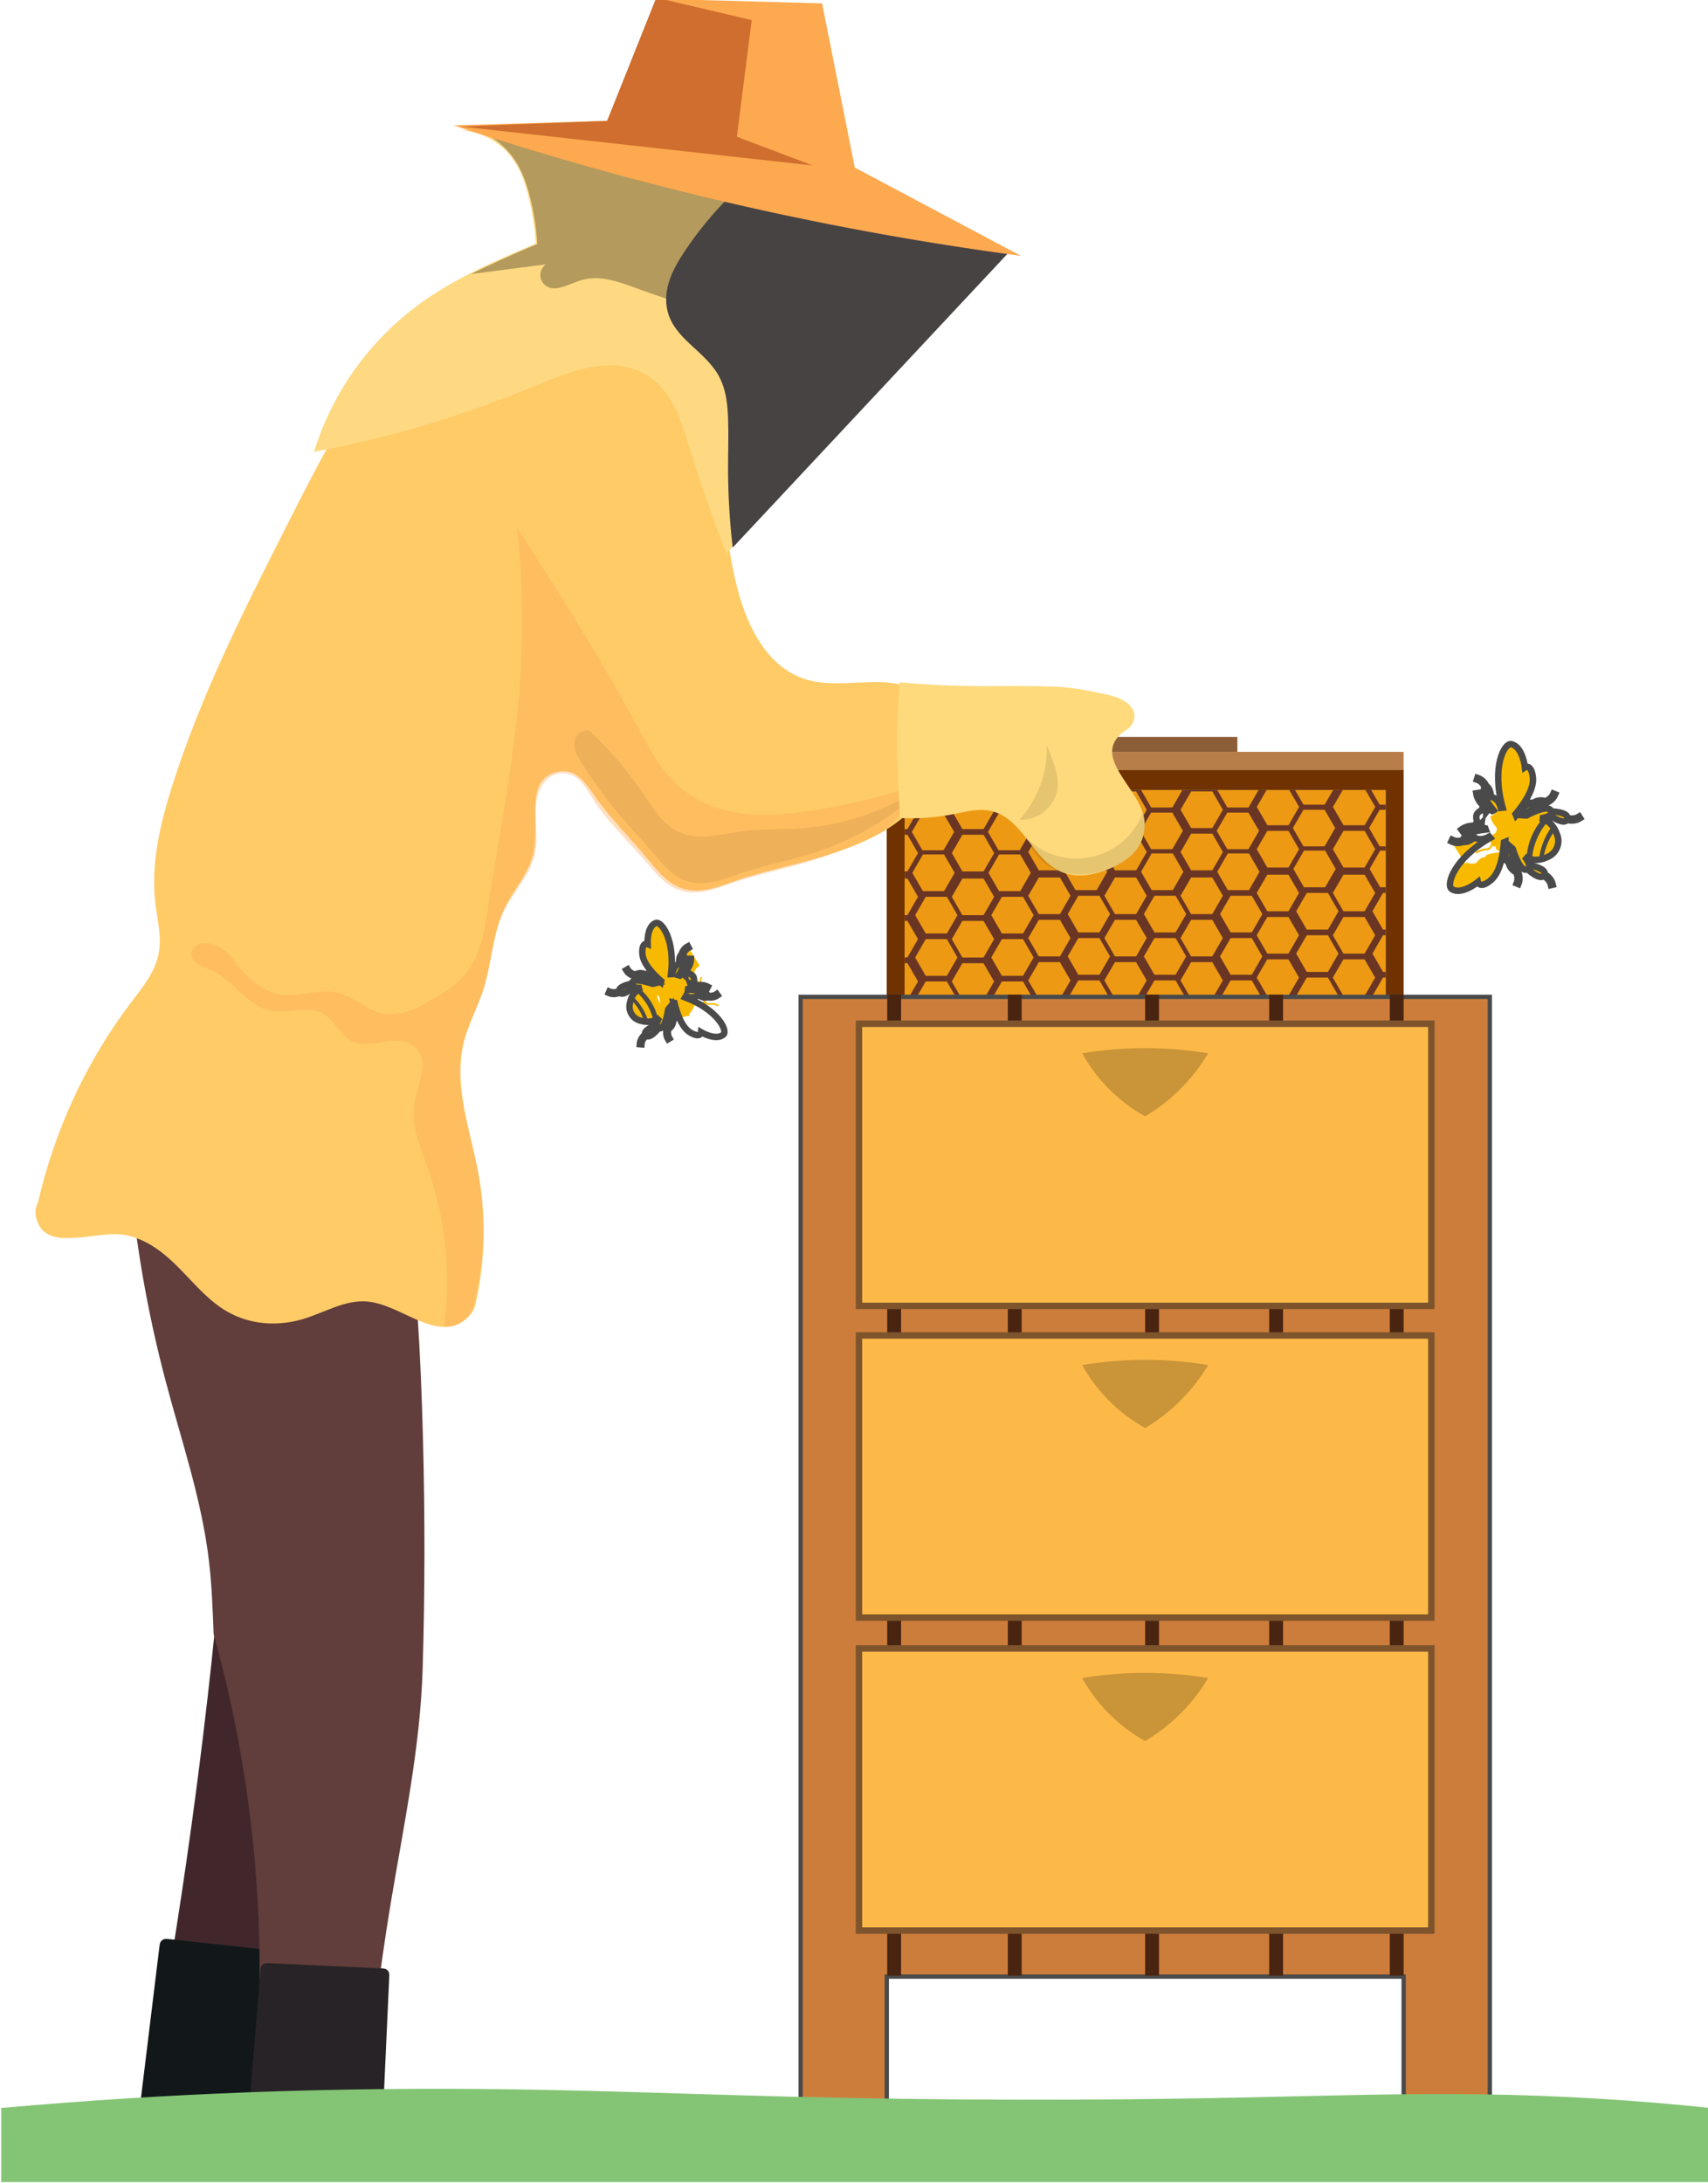
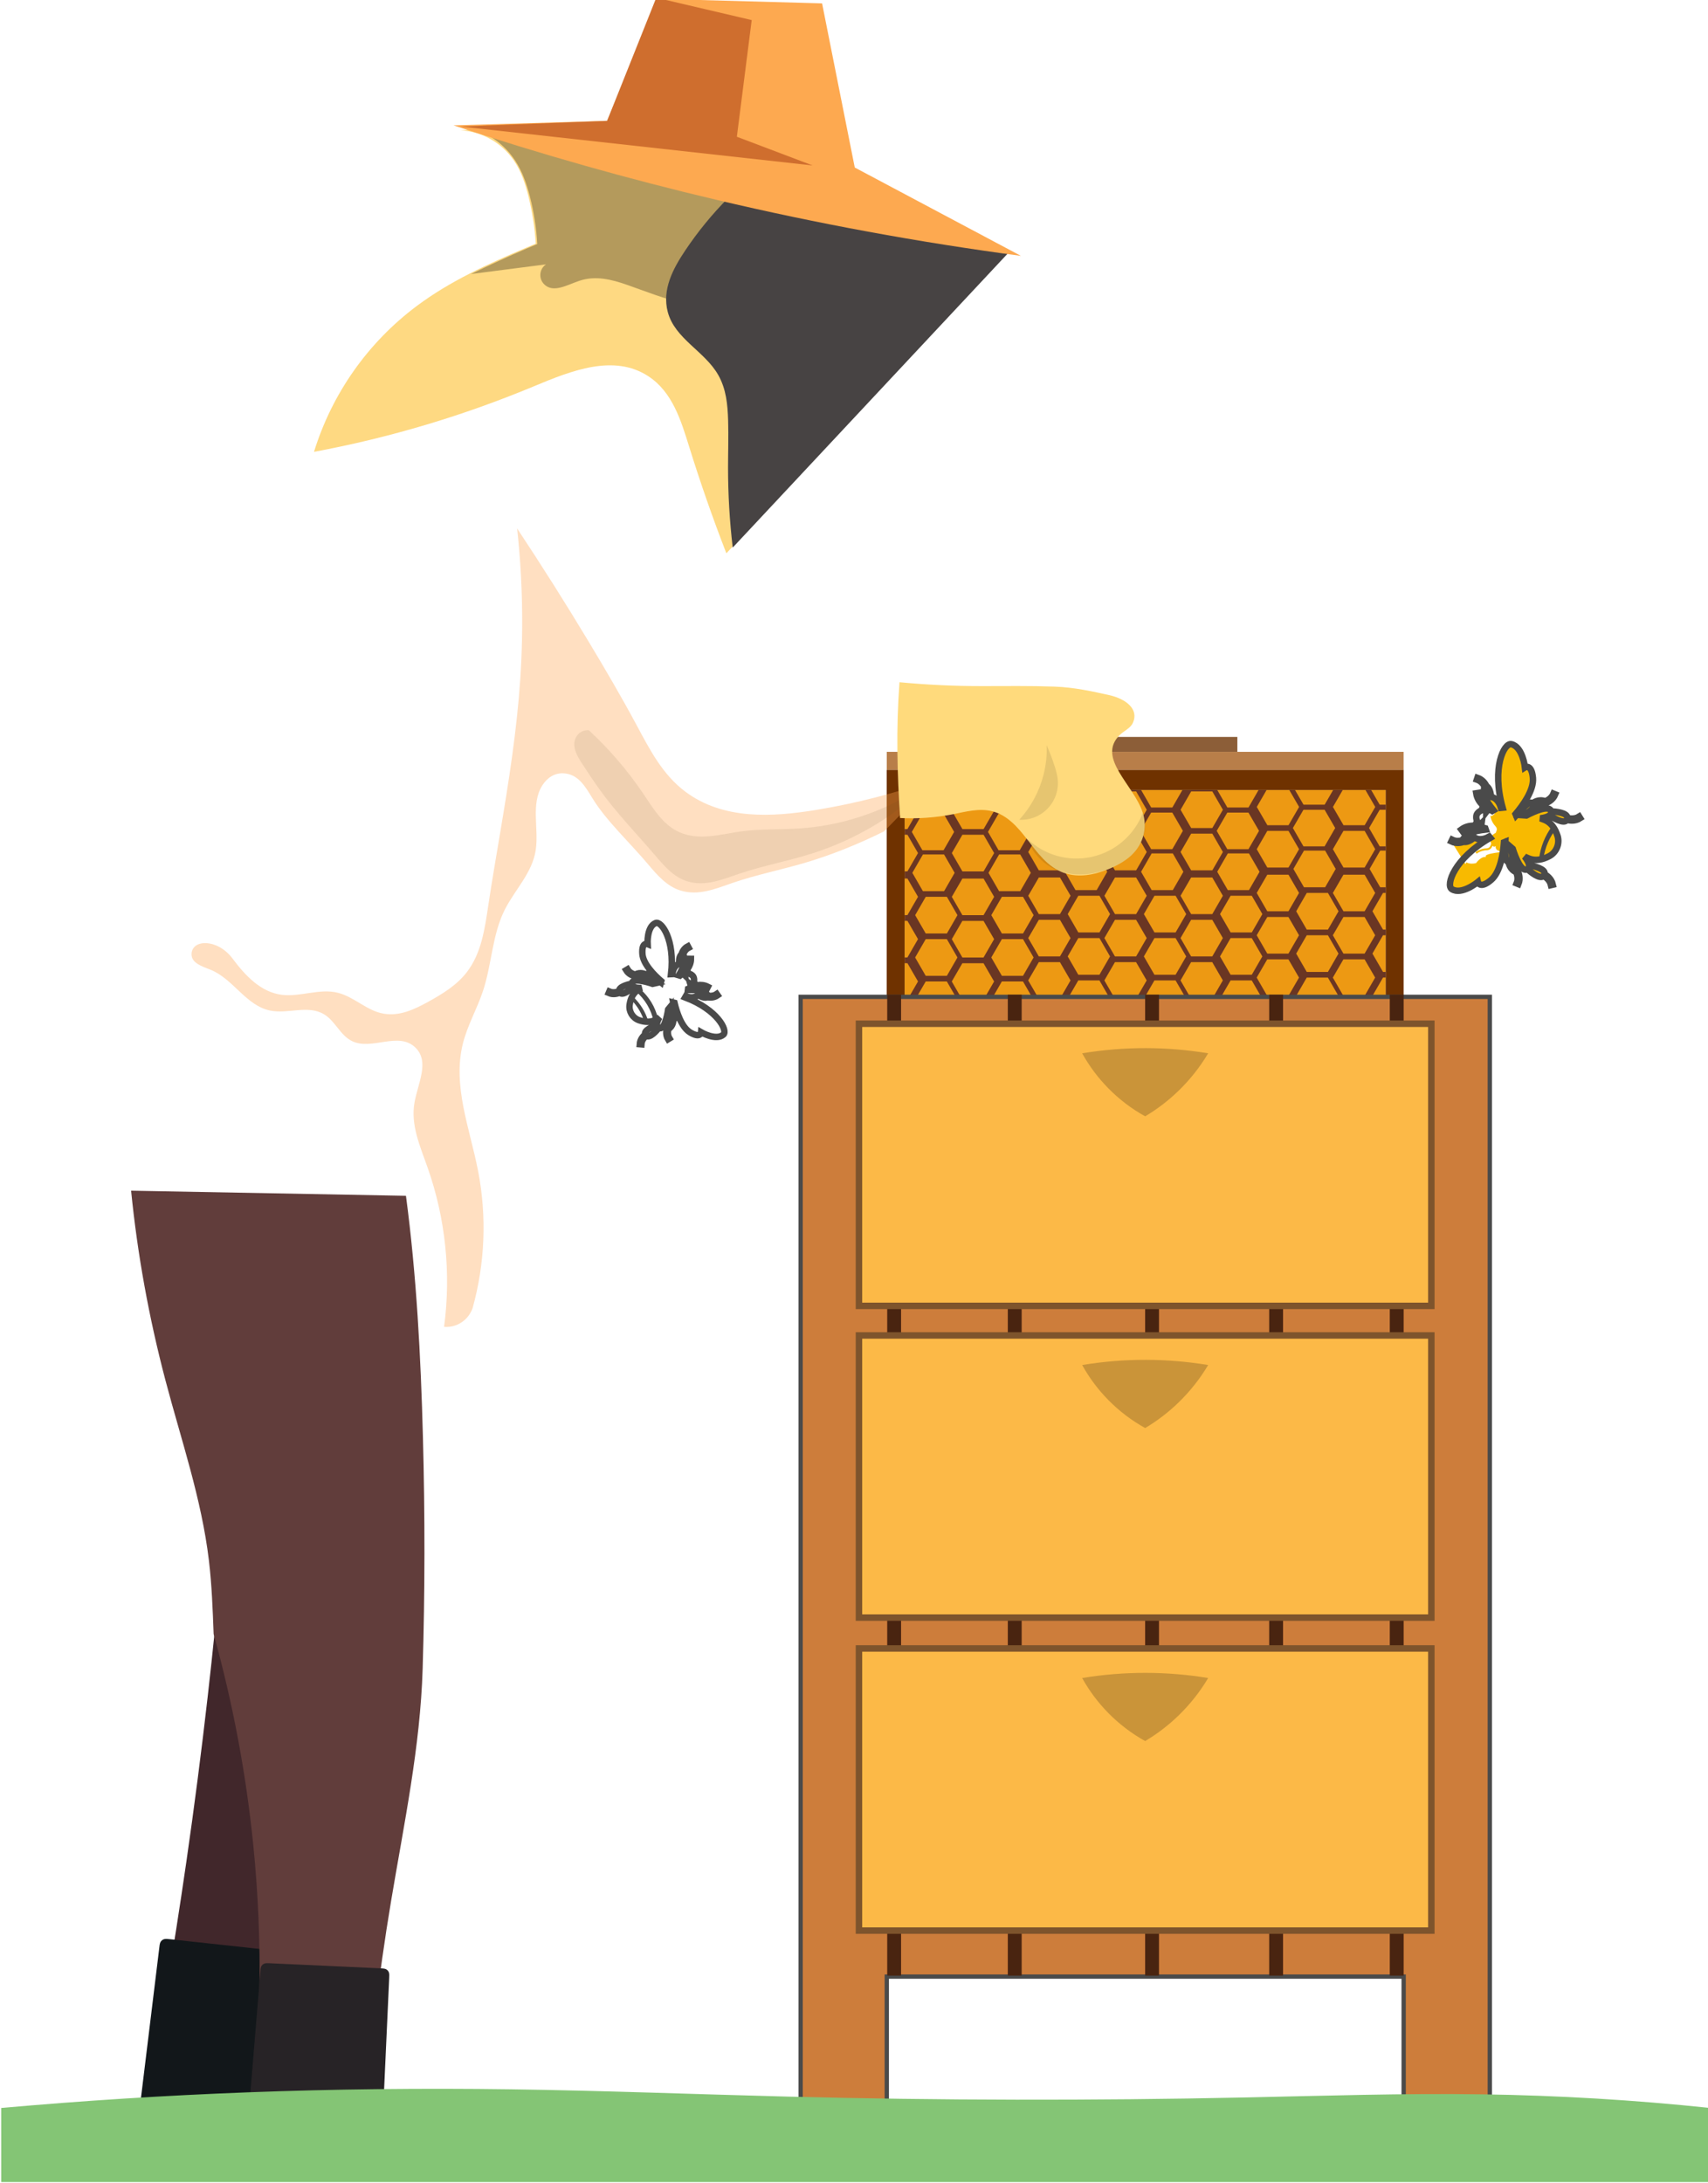
<svg xmlns="http://www.w3.org/2000/svg" width="69.988mm" height="89.415mm" version="1.1" viewBox="0 0 69.988 89.415">
  <defs>
    <clipPath id="clipPath900">
      <path d="m187.58 183.47h200.39v12.82h-200.39z" />
    </clipPath>
    <clipPath id="clipPath884">
      <path d="m262.42 323.57 2.846-4.682-2.251-1.368-2.846 4.682z" />
    </clipPath>
    <clipPath id="clipPath890">
      <path d="m0 0h841.89v595.28h-841.89z" />
    </clipPath>
    <clipPath id="clipPath868">
      <path d="m263.33 324.47 3.138-5.162-2.479-1.507-3.138 5.162z" />
    </clipPath>
    <clipPath id="clipPath874">
      <path d="m0 0h841.89v595.28h-841.89z" />
    </clipPath>
    <clipPath id="clipPath848">
      <path d="m266.56 333.4 9.307-15.312-11.606-7.055-9.308 15.312z" />
    </clipPath>
    <clipPath id="clipPath854">
      <path d="m0 0h841.89v595.28h-841.89z" />
    </clipPath>
    <clipPath id="clipPath832">
      <path d="m365.5 337.51 2.346 5.716 2.555-1.049-2.346-5.716z" />
    </clipPath>
    <clipPath id="clipPath838">
      <path d="m0 0h841.89v595.28h-841.89z" />
    </clipPath>
    <clipPath id="clipPath816">
      <path d="m363.98 337.75 2.602 6.34 2.851-1.17-2.602-6.34z" />
    </clipPath>
    <clipPath id="clipPath822">
-       <path d="m0 0h841.89v595.28h-841.89z" />
-     </clipPath>
+       </clipPath>
    <clipPath id="clipPath796">
      <path d="m353.15 334.55 7.962 19.4 14.549-5.971-7.962-19.4z" />
    </clipPath>
    <clipPath id="clipPath802">
      <path d="m0 0h841.89v595.28h-841.89z" />
    </clipPath>
    <clipPath id="clipPath780">
      <path d="m312.13 314.92 9.239 9.239 9.185-9.184-9.239-9.239z" />
    </clipPath>
    <clipPath id="clipPath786">
      <path d="m0 0h841.89v595.28h-841.89z" />
    </clipPath>
    <clipPath id="clipPath766">
      <path d="m286.78 284.76h69.193v35.488h-69.193z" />
    </clipPath>
    <clipPath id="clipPath750">
      <path d="m312.13 242.44 9.239 9.239 9.185-9.185-9.239-9.239z" />
    </clipPath>
    <clipPath id="clipPath756">
      <path d="m0 0h841.89v595.28h-841.89z" />
    </clipPath>
    <clipPath id="clipPath736">
      <path d="m286.78 212.27h69.193v35.488h-69.193z" />
    </clipPath>
    <clipPath id="clipPath720">
      <path d="m312.13 278.76 9.239 9.239 9.185-9.185-9.239-9.239z" />
    </clipPath>
    <clipPath id="clipPath726">
      <path d="m0 0h841.89v595.28h-841.89z" />
    </clipPath>
    <clipPath id="clipPath706">
      <path d="m286.78 248.59h69.193v35.488h-69.193z" />
    </clipPath>
    <clipPath id="clipPath696">
      <path d="m290.43 207.42h3.609v115.82h-3.609z" />
    </clipPath>
    <clipPath id="clipPath686">
      <path d="m304.43 207.42h3.609v115.82h-3.609z" />
    </clipPath>
    <clipPath id="clipPath676">
      <path d="m320.37 207.42h3.609v115.82h-3.609z" />
    </clipPath>
    <clipPath id="clipPath666">
      <path d="m334.77 207.42h3.609v115.82h-3.609z" />
    </clipPath>
    <clipPath id="clipPath656">
      <path d="m348.77 207.42h3.609v115.82h-3.609z" />
    </clipPath>
    <clipPath id="clipPath642">
      <path d="m280.12 187.21h82.5v136.03h-82.5z" />
    </clipPath>
    <clipPath id="clipPath626">
      <path d="m303.18 349.93 7.472 2.55 3.057-8.959-7.472-2.55z" />
    </clipPath>
    <clipPath id="clipPath632">
      <path d="m0 0h841.89v595.28h-841.89z" />
    </clipPath>
    <clipPath id="clipPath616">
      <path d="m306.67 335.19h15.705v9.226h-15.705z" />
    </clipPath>
    <clipPath id="clipPath606">
      <path d="m291.61 335.08h30.718v24.423h-30.718z" />
    </clipPath>
    <clipPath id="clipPath596">
      <path d="m240.89 417.46h42.884v21.463h-42.884z" />
    </clipPath>
    <clipPath id="clipPath586">
      <path d="m240.09 406.97h67.86v31.822h-67.86z" />
    </clipPath>
    <clipPath id="clipPath576">
      <path d="m264.77 373.13h41.626v45.66h-41.626z" />
    </clipPath>
    <clipPath id="clipPath566">
      <path d="m241.85 401.1h46.984v23.054h-46.984z" />
    </clipPath>
    <clipPath id="clipPath556">
      <path d="m223.89 372.46h81.945v65.9h-81.945z" />
    </clipPath>
    <clipPath id="clipPath546">
      <path d="m254.1 334.17h43.6v19.759h-43.6z" />
    </clipPath>
    <clipPath id="clipPath536">
      <path d="m209.67 282.69h88.303v94.654h-88.303z" />
    </clipPath>
    <clipPath id="clipPath526">
-       <path d="m191.56 282.69h107.33v125.57h-107.33z" />
-     </clipPath>
+       </clipPath>
    <clipPath id="clipPath510">
      <path d="m217.06 210.97 17.655-.808-1.009-22.052-17.655.808z" />
    </clipPath>
    <clipPath id="clipPath516">
      <path d="m0 0h841.89v595.28h-841.89z" />
    </clipPath>
    <clipPath id="clipPath500">
      <path d="m202.66 188.78h36.05v111.72h-36.05z" />
    </clipPath>
    <clipPath id="clipPath484">
      <path d="m205.88 213.89 15.971-1.736-2.696-24.797-15.971 1.736z" />
    </clipPath>
    <clipPath id="clipPath490">
      <path d="m0 0h841.89v595.28h-841.89z" />
    </clipPath>
    <clipPath id="clipPath474">
      <path d="m203.66 188.78h17.057v60.988h-17.057z" />
    </clipPath>
    <clipPath id="clipPath464">
      <path d="m309.69 349.42h23.386v3.725h-23.386z" />
    </clipPath>
    <clipPath id="clipPath454">
      <path d="m292.46 314.52h57.836v32.471h-57.836z" />
    </clipPath>
    <clipPath id="clipPath444">
      <path d="m290.37 312.2h62.006v37.12h-62.006z" />
    </clipPath>
    <clipPath id="clipPath434">
      <path d="m292.45 314.52h57.838v32.466h-57.838z" />
    </clipPath>
    <clipPath id="clipPath424">
      <path d="m290.38 347.32h61.995v4.109h-61.995z" />
    </clipPath>
  </defs>
  <g transform="translate(589.11 216.4)">
    <g transform="matrix(.353 0 0 -.353 -655.63 -61.906)">
      <g clip-path="url(#clipPath424)">
        <path d="m291.38 350.42h59.994v-2.109h-59.994z" fill="#b87e49" />
      </g>
    </g>
    <g transform="matrix(.353 0 0 -.353 -655.63 -61.906)">
      <g clip-path="url(#clipPath434)">
        <path d="m293.45 345.99h55.838v-30.466h-55.838z" fill="#ed9913" />
      </g>
    </g>
    <g transform="matrix(.353 0 0 -.353 -655.63 -61.906)">
      <g clip-path="url(#clipPath444)">
        <path d="m291.37 348.32v-35.12h60.006v35.12zm2.083-2.329h55.841v-30.469h-55.841z" fill="#6f3200" />
      </g>
    </g>
    <g transform="matrix(.353 0 0 -.353 -655.63 -61.906)">
      <g clip-path="url(#clipPath454)">
        <path d="m293.46 345.99v-.286h.317l1.228-2.128-1.228-2.118h-.317v-.655h.317l1.228-2.128-1.228-2.128h-.317v-.829h.317l1.228-2.118-1.228-2.128h-.317v-.665h.317l1.228-2.118-1.228-2.128h-.317v-.665h.317l1.228-2.118-1.228-2.128h-.317v-.665h.317l1.228-2.118-1.228-2.128h-.317v-.665h.317l.317-.552h1.289l-.706 1.218 1.228 2.128h2.456l1.228-2.128-.706-1.218h.962l.317.552h2.456l.317-.552h1.289l-.706 1.218 1.228 2.128h2.456l1.228-2.128-.706-1.218h.921l.389.675h2.456l.389-.675h1.289l-.778 1.34 1.228 2.128h2.456l1.228-2.128-.778-1.34h.962l.389.675h2.456l.389-.675h1.289l-.778 1.34 1.228 2.128h2.456l1.228-2.128-.778-1.34h.962l.389.675h2.456l.389-.675h1.289l-.778 1.34 1.228 2.128h2.456l1.228-2.128-.778-1.34h.767l.583 1.003h2.456l.583-1.003h1.279l-.962 1.668 1.228 2.128h2.456l1.228-2.128-.962-1.668h.952l.583 1.003h2.456l.583-1.003h1.279l-.962 1.668 1.228 2.128h.317v.655h-.317l-1.228 2.128 1.228 2.128h.317v.655h-.317l-1.228 2.128 1.228 2.128h.317v.655h-.317l-1.228 2.128 1.228 2.128h.317v.655h-.645l-1.228 2.128 1.228 2.128h.645v.491h-.706l-1.228 2.128 1.228 2.118h.706v.593h-.706l-.982 1.698h-.665l1.136-1.964-1.228-2.118h-2.456l-1.228 2.118 1.136 1.964h-1.115l-.982-1.698h-2.456l-.982 1.698h-.665l1.136-1.964-1.228-2.118h-2.456l-1.228 2.118 1.136 1.964h-.931l-1.167-2.026h-2.456l-1.166 2.026h-4.052l-1.166-2.026h-2.456l-1.166 2.026h-4.052l-1.166-2.026h-2.456l-1.167 2.026h-4.031l.01-.02-1.228-2.128h-2.456l-1.228 2.128.01.02h-3.95l.01-.02-1.228-2.128h-2.456l-1.228 2.128.01.02zm15.573-.164h2.456l1.228-2.128-1.228-2.118h-2.456l-1.228 2.118zm8.84 0h2.456l1.228-2.128-1.228-2.118h-2.456l-1.228 2.118zm8.84 0h2.456l1.228-2.128-1.228-2.118h-2.456l-1.228 2.118zm-26.552-.123h2.456l1.228-2.128-1.228-2.118h-2.456l-1.228 2.118zm39.588-2.005h2.456l1.228-2.118-1.228-2.128h-2.456l-1.228 2.128zm-26.521-.328h2.456l1.228-2.118-1.228-2.128h-2.456l-1.228 2.128zm8.84 0h2.456l1.228-2.118-1.228-2.128h-2.456l-1.228 2.128zm8.84 0h2.456l1.228-2.118-1.228-2.128h-2.456l-1.228 2.128zm-35.392-.123h2.456l1.228-2.118-1.228-2.128h-2.456l-1.228 2.128zm8.841 0h2.456l1.228-2.118-1.228-2.128h-2.456l-1.228 2.128zm31.197-1.995h2.456l1.228-2.128-1.228-2.128h-2.456l-1.228 2.128zm8.84 0h2.456l1.228-2.128-1.228-2.128h-2.456l-1.228 2.128zm-35.362-.327h2.456l1.228-2.128-1.228-2.128h-2.456l-1.228 2.128zm8.84 0h2.456l1.228-2.128-1.228-2.128h-2.456l-1.228 2.128zm8.84 0h2.456l1.228-2.128-1.228-2.128h-2.456l-1.228 2.128zm-26.552-.123h2.456l1.228-2.128-1.228-2.128h-2.456l-1.228 2.128zm39.649-1.842h2.456l1.228-2.128-1.228-2.128h-2.456l-1.228 2.128zm-26.521-.328h2.456l1.228-2.128-1.228-2.128h-2.456l-1.228 2.128zm8.84 0h2.456l1.228-2.128-1.228-2.128h-2.456l-1.228 2.128zm8.84 0h2.456l1.228-2.128-1.228-2.128h-2.456l-1.228 2.128zm-35.392-.123h2.456l1.228-2.128-1.228-2.128h-2.456l-1.228 2.128zm8.841 0h2.456l1.228-2.128-1.228-2.128h-2.456l-1.228 2.128zm31.136-2.343h2.456l1.228-2.118-1.228-2.128h-2.456l-1.228 2.128zm8.84 0h2.456l1.228-2.118-1.228-2.128h-2.456l-1.228 2.128zm-35.362-.327h2.456l1.228-2.118-1.228-2.128h-2.456l-1.228 2.128zm8.84 0h2.456l1.228-2.118-1.228-2.128h-2.456l-1.228 2.128zm8.84 0h2.456l1.228-2.118-1.228-2.128h-2.456l-1.228 2.128zm-26.552-.123h2.456l1.228-2.118-1.228-2.128h-2.456l-1.228 2.128zm39.976-1.668h2.456l1.228-2.128-1.228-2.128h-2.456l-1.228 2.128zm-26.521-.327h2.456l1.228-2.128-1.228-2.128h-2.456l-1.228 2.128zm8.84 0h2.456l1.228-2.128-1.228-2.128h-2.456l-1.228 2.128zm8.841 0h2.456l1.228-2.128-1.228-2.128h-2.456l-1.228 2.128zm-35.392-.123h2.456l1.228-2.128-1.228-2.128h-2.456l-1.228 2.128zm8.84 0h2.456l1.228-2.128-1.228-2.128h-2.456l-1.228 2.128zm30.808-2.343h2.456l1.228-2.118-1.228-2.128h-2.456l-1.228 2.128zm8.84 0h2.456l1.228-2.118-1.228-2.128h-2.456l-1.228 2.128zm-35.362-.327h2.456l1.228-2.118-1.228-2.128h-2.456l-1.228 2.128zm8.84 0h2.456l1.228-2.118-1.228-2.128h-2.456l-1.228 2.128zm8.84 0h2.456l1.228-2.118-1.228-2.128h-2.456l-1.228 2.128zm-26.552-.123h2.456l1.228-2.118-1.228-2.128h-2.456l-1.228 2.128zm39.976-1.668h2.456l1.228-2.128-1.228-2.128h-2.456l-1.228 2.128zm-26.521-.328h2.456l1.228-2.128-1.228-2.128h-2.456l-1.228 2.128zm8.84 0h2.456l1.228-2.128-1.228-2.128h-2.456l-1.228 2.128zm8.841 0h2.456l1.228-2.128-1.228-2.128h-2.456l-1.228 2.128zm-35.392-.123h2.456l1.228-2.128-1.228-2.128h-2.456l-1.228 2.128zm8.84 0h2.456l1.228-2.128-1.228-2.128h-2.456l-1.228 2.128zm30.808-2.343h2.456l1.228-2.118-1.228-2.128h-2.456l-1.228 2.128zm8.84 0h2.456l1.228-2.118-1.228-2.128h-2.456l-1.228 2.128zm-35.362-.327h2.456l1.228-2.118-1.228-2.128h-2.456l-1.228 2.128zm8.84 0h2.456l1.228-2.118-1.228-2.128h-2.456l-1.228 2.128zm8.84 0h2.456l1.228-2.118-1.228-2.128h-2.456l-1.228 2.128zm-26.552-.123h2.456l1.228-2.118-1.228-2.128h-2.456l-1.228 2.128zm39.976-1.668h2.456l1.228-2.128-1.228-2.128h-2.456l-1.228 2.128zm-26.521-.327h2.456l1.228-2.128-1.228-2.128h-2.456l-1.228 2.128zm8.84 0h2.456l1.228-2.128-1.228-2.128h-2.456l-1.228 2.128zm8.841 0h2.456l1.228-2.128-1.228-2.128h-2.456l-1.228 2.128zm-35.392-.123h2.456l1.228-2.128-1.228-2.128h-2.456l-1.228 2.128zm8.84 0h2.456l1.228-2.128-1.228-2.128h-2.456l-1.228 2.128zm30.808-2.343h2.456l1.228-2.118-1.228-2.128h-2.456l-1.228 2.128zm8.84 0h2.456l1.228-2.118-1.228-2.128h-2.456l-1.228 2.128zm-35.362-.327h2.456l1.228-2.118-1.228-2.128h-2.456l-1.228 2.128zm8.84 0h2.456l1.228-2.118-1.228-2.128h-2.456l-1.228 2.128zm8.84 0h2.456l1.228-2.118-1.228-2.128h-2.456l-1.228 2.128zm-26.552-.123h2.456l1.228-2.118-1.228-2.128h-2.456l-1.228 2.128z" fill="#6a3623" />
      </g>
    </g>
    <g transform="matrix(.353 0 0 -.353 -655.63 -61.906)">
      <g clip-path="url(#clipPath464)">
        <path d="m310.69 352.15h21.386v-1.726h-21.386z" fill="#8c5e38" />
      </g>
    </g>
    <g transform="matrix(.353 0 0 -.353 -655.63 -61.906)">
      <g clip-path="url(#clipPath474)">
        <path d="m218.33 190.11-13.668-.332c2.075 10.606 3.885 21.262 5.428 31.959.912 6.319 1.737 12.7 2.458 19.027.304 2.666.591 5.334.86 8.003 2.637-8.102 4.461-16.447 5.447-24.91 1.307-11.223 1.13-22.569-.526-33.746z" fill="#41272b" />
      </g>
    </g>
    <g transform="matrix(.353 0 0 -.353 -655.63 -61.906)">
      <g clip-path="url(#clipPath484)">
        <g clip-path="url(#clipPath490)">
          <path d="m208.2 212.64 11.4-1.239c.165-.018.289-.031.393-.05.104-.018.185-.047.275-.08.092-.045.173-.11.238-.191.064-.08.11-.173.135-.273.013-.095.023-.18.019-.286-.004-.106-.018-.232-.036-.399l-2.127-19.569c-.018-.165-.031-.289-.05-.393-.018-.104-.047-.185-.08-.275-.045-.092-.11-.173-.191-.238s-.173-.11-.273-.135c-.095-.013-.18-.023-.286-.019-.107.005-.232.018-.399.036l-12.931.457 2.64 21.629c.018.165.031.289.05.393.018.104.047.185.08.275.045.092.11.173.19.238.08.064.173.111.273.135.095.013.179.023.285.019.106-.004.23-.018.395-.036z" fill="#12171a" />
        </g>
      </g>
    </g>
    <g transform="matrix(.353 0 0 -.353 -655.63 -61.906)">
      <g clip-path="url(#clipPath500)">
        <path d="m203.66 299.5c.738-7.421 2.078-14.751 3.969-21.938 1.83-6.955 4.208-13.792 5.062-20.969.339-2.848.442-5.694.549-8.541 2.233-8.027 3.775-16.231 4.607-24.521 1.128-11.233.95-22.558-.531-33.75l13.688.312c.259 9.026 1.35 18.111 2.844 27.031 1.5 8.961 3.381 17.838 3.656 26.906.266 8.777.274 17.833.031 26.906-.249 9.345-.741 18.734-1.969 27.969z" fill="#613d3b" />
      </g>
    </g>
    <g transform="matrix(.353 0 0 -.353 -655.63 -61.906)">
      <g clip-path="url(#clipPath510)">
        <g clip-path="url(#clipPath516)">
          <path d="m219.82 209.85 12.742-.583c.159-.007.279-.013.38-.024.101-.011.18-.034.268-.06.091-.038.173-.096.239-.168.067-.073.116-.16.146-.254.018-.09.033-.171.035-.273.002-.102-.003-.224-.011-.385l-.79-17.257c-.007-.159-.013-.279-.024-.38-.011-.101-.034-.18-.06-.268-.038-.091-.096-.173-.168-.239-.073-.067-.16-.116-.254-.146-.09-.018-.171-.033-.273-.035-.102-.002-.224.003-.385.011l-14.569.091 1.564 18.914c.007.159.013.279.024.38.011.101.034.18.06.268.038.091.096.173.168.239.073.067.16.116.254.146.09.018.171.033.273.035.102.002.222-.003.381-.011z" fill="#272326" />
        </g>
      </g>
    </g>
    <g transform="matrix(.353 0 0 -.353 -655.63 -61.906)">
      <g clip-path="url(#clipPath526)">
        <path d="m192.62 296.46c.807-3.658 4.97-2.222 8.721-2.011 2.316.13 4.429-.906 6.295-2.454 2.49-2.065 4.433-4.998 7.287-6.586 2.703-1.504 5.833-1.658 8.713-.8 2.498.743 4.852 2.265 7.455 2.026 4.077-.375 8.131-4.937 11.553-1.929.426.374.743.846.941 1.381 1.183 5.072 1.307 10.333.366 15.455-.936 5.092-2.905 10.185-1.648 15.236.526 2.113 1.602 4.039 2.26 6.113.982 3.094 1.045 6.518 2.457 9.419 1.122 2.306 3.013 4.185 3.421 6.773.542 3.433-.954 7.936 2.415 8.939 2.212.658 3.373-.893 4.633-2.746 1.674-2.461 4.366-5.092 6.449-7.656 1.054-1.297 2.192-2.573 3.753-3.058 2.113-.657 4.1.185 6.124.891 2.677.934 5.59 1.573 8.341 2.313 6.305 1.697 13.149 4.343 15.29 11.137.819 2.599.586 5.523-1.226 7.463-3.703 3.965-9.745.881-14.515 2.557-4.222 1.483-6.468 5.892-7.644 10.381-2.046 7.81-1.59 16.252-4.808 23.647-1.899 4.365-4.966 8.065-8.831 10.656-2.905 2.577-6.667 3.874-10.482 3.62-5.782-.385-10.641-4.12-14.589-8.539-5.695-6.374-9.614-14.12-13.45-21.684-5.093-10.041-10.182-20.087-13.515-30.675-1.373-4.363-2.458-8.955-1.909-13.52.232-1.927.746-3.818.393-5.739-.403-2.193-1.852-3.936-3.177-5.682-5.194-6.84-8.896-14.78-10.848-23.266-.27-.507-.35-1.098-.225-1.662z" fill="#fecb67" />
      </g>
    </g>
    <g transform="matrix(.353 0 0 -.353 -655.63 -61.906)">
      <g clip-path="url(#clipPath536)">
        <path d="m239.99 283.7c.873-.071 1.683.19 2.368.779.43.369.744.847.941 1.381 1.449 5.198 1.666 10.663.634 15.96-.959 4.923-2.978 9.835-1.763 14.732.527 2.123 1.646 4.04 2.336 6.113 1.03 3.096 1.063 6.525 2.521 9.419 1.185 2.352 3.2 4.279 3.6 6.923.382 2.527-.597 5.381.773 7.526.56.876 1.399 1.449 2.455 1.395 1.679-.086 2.491-1.471 3.348-2.878 1.598-2.623 4.314-5.119 6.449-7.656 1.074-1.277 2.194-2.568 3.753-3.058 2.11-.662 4.097.194 6.124.891 2.682.923 5.608 1.507 8.34 2.313 3.125.921 6.295 2.213 9.207 3.657l5.9 6.045c-4.571-1.63-9.16-2.799-13.746-3.554-5.174-.852-10.833-1.165-15.211 2.094-2.675 1.991-4.154 4.902-5.722 7.819-1.705 3.172-3.592 6.394-5.481 9.537-2.684 4.463-5.468 8.867-8.347 13.206.632-5.798.755-11.64.367-17.46-.397-5.954-1.327-11.854-2.315-17.738-.478-2.845-.972-5.706-1.397-8.541-.41-2.734-.797-5.554-2.501-7.76-1.181-1.529-2.871-2.545-4.456-3.417-1.62-.891-3.312-1.706-5.191-1.389-1.94.327-3.393 1.932-5.292 2.419-2.141.549-4.351-.501-6.529-.231-2.437.302-4.247 2.232-5.715 4.201-1.75 2.346-4.733 2.267-4.765.519-.019-1.032 1.183-1.403 2.188-1.805 2.665-1.065 4.114-4.165 6.938-4.743 2.075-.425 4.359.678 6.229-.417 1.319-.772 1.884-2.439 3.26-3.12 2.299-1.138 5.425 1.172 7.391-.776 1.652-1.637.266-4.115-.13-6.392-.452-2.597.671-5.082 1.528-7.517 1.038-2.946 1.724-6.005 2.046-9.112.322-3.101.281-6.243-.134-9.365z" fill="#ffa551" fill-opacity=".353" />
      </g>
    </g>
    <g transform="matrix(.353 0 0 -.353 -655.63 -61.906)">
      <g clip-path="url(#clipPath546)">
        <path d="m257.99 346.12c1.946-2.715 4.278-5.12 6.449-7.656 1.085-1.267 2.191-2.571 3.753-3.058 2.108-.657 4.095.205 6.124.891 2.69.909 5.623 1.449 8.341 2.313 5.195 1.651 10.006 4.477 14.047 8.63-4.463-3.318-9.752-5.293-15.262-5.695-2.335-.17-4.748-.044-7.008-.361-2.449-.344-4.855-1.115-7.172-.067-1.876.849-2.976 2.7-4.121 4.404-1.819 2.708-3.95 5.193-6.348 7.404-.606.05-1.184-.261-1.476-.793-.542-.988.057-2.114.693-3.083.63-.959 1.276-1.944 1.982-2.929z" fill="#634a27" fill-opacity=".1" />
      </g>
    </g>
    <g transform="matrix(.353 0 0 -.353 -655.63 -61.906)">
      <g clip-path="url(#clipPath556)">
        <path d="m224.89 385.23c8.865 1.65 17.404 4.221 25.55 7.616 4.351 1.814 9.253 3.768 13.251 1.163 2.821-1.838 3.81-5.167 4.762-8.224 1.28-4.113 2.709-8.215 4.306-12.329l32.076 34.687-17.169 9.643-3.794 19.046-19.015.524-5.941-14.155-17.023-.654c2.484-.15 4.762-1.434 6.178-3.481.881-1.274 1.354-2.743 1.716-4.203.443-1.781.729-3.611.848-5.475-.381-.16-.761-.321-1.141-.482-4.418-1.877-8.82-3.868-12.667-6.745-5.67-4.239-9.849-10.168-11.937-16.933z" fill="#fed982" />
      </g>
    </g>
    <g transform="matrix(.353 0 0 -.353 -655.63 -61.906)">
      <g clip-path="url(#clipPath566)">
        <path d="m287.84 417.74-28.75 5.415-16.234-.278c2.212-.573 4.132-1.947 5.389-3.856.85-1.292 1.342-2.748 1.716-4.203.457-1.778.744-3.609.848-5.475-.381-.159-.761-.32-1.141-.482-2.207-.944-4.39-1.944-6.547-2.999l8.7 1.123c-.771-.528-.881-1.623-.23-2.293 1.048-1.079 2.634-.113 4.092.381 1.881.637 3.736.169 5.58-.476 2.11-.738 4.364-1.654 6.598-2.128 9.951-2.111 19.404 5.114 19.98 15.27z" fill-opacity=".29" />
      </g>
    </g>
    <g transform="matrix(.353 0 0 -.353 -655.63 -61.906)">
      <g clip-path="url(#clipPath576)">
        <path d="m271.81 394.16c.939-1.653 1.097-3.458 1.153-5.289.057-1.825-.009-3.683-.009-5.477-4e-4-3.068.177-6.158.542-9.272l31.898 34.093-18.561 9.567-13.823-3.052c-1.923-1.935-3.582-3.979-5.022-6.126-1.402-2.091-2.723-4.534-2.031-7.146.825-3.114 4.286-4.544 5.851-7.299z" fill="#474343" />
      </g>
    </g>
    <g transform="matrix(.353 0 0 -.353 -655.63 -61.906)">
      <g clip-path="url(#clipPath586)">
        <path d="m306.95 407.97-19.286 10.252-3.794 19.046-19.015.524-5.941-14.154-17.824-.525c10.06-3.333 20.262-6.221 30.577-8.654 11.646-2.748 23.422-4.913 35.284-6.488z" fill="#fda950" />
      </g>
    </g>
    <g transform="matrix(.353 0 0 -.353 -655.63 -61.906)">
      <g clip-path="url(#clipPath596)">
        <path d="m275.7 435.33-11.078 2.594-5.707-14.289-17.023-.654 40.884-4.52-8.799 3.331z" fill="#cf6e2e" />
      </g>
    </g>
    <g transform="matrix(.353 0 0 -.353 -655.63 -61.906)">
      <g clip-path="url(#clipPath606)">
        <path d="m292.93 342.74c2.052-.104 4.109.044 6.125.439 1.507.295 3.059.737 4.594.338 1.711-.444 2.908-1.815 3.982-3.199 1.215-1.566 2.406-3.265 4.29-3.932 1.742-.617 3.588-.234 5.236.445 1.423.586 2.779 1.407 3.546 2.754.668 1.175.797 2.548.388 3.793-1.072 3.261-5.34 6.29-2.701 8.964.508.515 1.267.79 1.566 1.458.697 1.553-.774 2.762-2.775 3.205-1.801.399-4.002.901-6.331.984-2.801.1-5.601.06-8.404.058-3.202-.002-6.402.148-9.589.45-.198-2.677-.275-5.327-.244-7.99.03-2.593.14-5.18.317-7.767z" fill="#ffda7c" />
      </g>
    </g>
    <g transform="matrix(.353 0 0 -.353 -655.63 -61.906)">
      <g clip-path="url(#clipPath616)">
        <path d="m307.67 340.35c.702-1.94 2.283-3.406 4.29-3.932 1.767-.463 3.59-.197 5.236.445 1.436.56 2.768 1.413 3.546 2.754.671 1.158.82 2.537.388 3.793-.98-2.631-3.23-4.583-5.973-5.183-2.694-.589-5.504.208-7.488 2.123z" fill-opacity=".1" />
      </g>
    </g>
    <g transform="matrix(.353 0 0 -.353 -655.63 -61.906)">
      <g clip-path="url(#clipPath626)">
        <g clip-path="url(#clipPath632)">
          <path d="m306.76 342.54c1.357 1.483 2.325 3.279 2.819 5.228.283 1.117.405 2.269.362 3.421.34-.774.641-1.565.903-2.369.211-.651.398-1.316.402-2.001.014-2.451-2.038-4.408-4.485-4.278z" fill-opacity=".1" />
        </g>
      </g>
    </g>
    <g transform="matrix(.353 0 0 -.353 -655.63 -61.906)">
      <g clip-path="url(#clipPath642)">
        <path d="m281.38 321.99v-133.53h10v19.844h60v-19.844h10v133.53z" fill="#cd7d3b" />
        <g transform="matrix(1 0 0 -1 281.38 321.99)">
          <path d="m0 0v133.53h10v-19.844h60v19.844h10v-133.53z" fill="none" stroke="#4a4a4a" stroke-width=".5" />
        </g>
      </g>
    </g>
    <g transform="matrix(.353 0 0 -.353 -655.63 -61.906)">
      <g clip-path="url(#clipPath656)">
        <path d="m349.77 322.24h1.609v-113.82h-1.609z" fill="#492410" />
      </g>
    </g>
    <g transform="matrix(.353 0 0 -.353 -655.63 -61.906)">
      <g clip-path="url(#clipPath666)">
        <path d="m335.77 322.24h1.609v-113.82h-1.609z" fill="#492410" />
      </g>
    </g>
    <g transform="matrix(.353 0 0 -.353 -655.63 -61.906)">
      <g clip-path="url(#clipPath676)">
        <path d="m321.37 322.24h1.609v-113.82h-1.609z" fill="#492410" />
      </g>
    </g>
    <g transform="matrix(.353 0 0 -.353 -655.63 -61.906)">
      <g clip-path="url(#clipPath686)">
        <path d="m305.43 322.24h1.609v-113.82h-1.609z" fill="#492410" />
      </g>
    </g>
    <g transform="matrix(.353 0 0 -.353 -655.63 -61.906)">
      <g clip-path="url(#clipPath696)">
        <path d="m291.43 322.24h1.609v-113.82h-1.609z" fill="#492410" />
      </g>
    </g>
    <g transform="matrix(.353 0 0 -.353 -655.63 -61.906)">
      <g clip-path="url(#clipPath706)">
        <path d="m288.15 282.7h66.443v-32.738h-66.443z" fill="#fcb947" />
        <g transform="matrix(1 0 0 -1 288.15 282.7)">
          <path d="m0 0h66.443v32.738h-66.443z" fill="none" stroke="#7e542c" stroke-width=".75" />
        </g>
      </g>
    </g>
    <g transform="matrix(.353 0 0 -.353 -655.63 -61.906)">
      <g clip-path="url(#clipPath720)">
        <g clip-path="url(#clipPath726)">
          <path d="m314.06 279.27c.821-1.479 1.838-2.84 3.024-4.047 1.266-1.289 2.71-2.389 4.289-3.266 1.406.836 2.71 1.834 3.884 2.973 1.329 1.289 2.482 2.748 3.429 4.34-2.383.394-4.794.595-7.21.6-2.484.006-4.965-.195-7.416-.6z" fill-opacity=".2" />
        </g>
      </g>
    </g>
    <g transform="matrix(.353 0 0 -.353 -655.63 -61.906)">
      <g clip-path="url(#clipPath736)">
        <path d="m288.15 246.38h66.443v-32.738h-66.443z" fill="#fcb947" />
        <g transform="matrix(1 0 0 -1 288.15 246.38)">
          <path d="m0 0h66.443v32.738h-66.443z" fill="none" stroke="#7e542c" stroke-width=".75" />
        </g>
      </g>
    </g>
    <g transform="matrix(.353 0 0 -.353 -655.63 -61.906)">
      <g clip-path="url(#clipPath750)">
        <g clip-path="url(#clipPath756)">
          <path d="m314.06 242.95c.821-1.479 1.838-2.84 3.024-4.047 1.266-1.289 2.71-2.389 4.289-3.266 1.406.836 2.71 1.834 3.884 2.973 1.329 1.289 2.482 2.748 3.429 4.34-2.383.394-4.794.595-7.21.6-2.484.006-4.965-.195-7.416-.6z" fill-opacity=".2" />
        </g>
      </g>
    </g>
    <g transform="matrix(.353 0 0 -.353 -655.63 -61.906)">
      <g clip-path="url(#clipPath766)">
        <path d="m288.15 318.87h66.443v-32.738h-66.443z" fill="#fcb947" />
        <g transform="matrix(1 0 0 -1 288.15 318.87)">
          <path d="m0 0h66.443v32.738h-66.443z" fill="none" stroke="#7e542c" stroke-width=".75" />
        </g>
      </g>
    </g>
    <g transform="matrix(.353 0 0 -.353 -655.63 -61.906)">
      <g clip-path="url(#clipPath780)">
        <g clip-path="url(#clipPath786)">
          <path d="m314.06 315.44c.821-1.479 1.838-2.84 3.024-4.047 1.266-1.289 2.71-2.389 4.289-3.266 1.406.836 2.71 1.834 3.884 2.973 1.329 1.289 2.482 2.748 3.429 4.34-2.383.394-4.794.595-7.21.6-2.484.006-4.965-.195-7.416-.6z" fill-opacity=".2" />
        </g>
      </g>
    </g>
    <g transform="matrix(.353 0 0 -.353 -655.63 -61.906)">
      <g clip-path="url(#clipPath796)">
        <g clip-path="url(#clipPath802)">
          <path d="m356.91 340.03c.562-.275 1.12-.164 1.432-.051.224-.043.651-.011 1.239.521.332-.235.915-.361 1.714.085.038-.05.077-.1.117-.146-4.183-2.391-5.162-5.483-4.449-5.943 1.142-.735 3.035.828 3.035.828s.217-.876 1.522.228c1.092.921 1.41 3.125 1.502 4.358.052.018.103.037.151.057-.05-.925-.058-2.375.323-2.251.018.007.036.014.052.017.017-.224.14-.943.891-1.271.114-.263.27-.771.052-1.302l.203-.083c.26.632.064 1.224-.07 1.511-.021.309-.178.866-.79 1.27.012.005.021.011.037.014.186.081.087.787-.092 1.516.083-.073.171-.148.26-.219.304-.952 1.019-2.808 1.708-2.342.332-.319 1.446-1.244 1.877-.795.224-.126.72-.463.859-1.072l.213.051c-.156.7-.703 1.071-.963 1.217.176.608-1.275.952-1.794 1.056-.035.285-.245.637-.516.985.151-.077.31-.146.474-.213.78-.32 1.61-.144 2.392.274.82.437 1.231 1.44.955 2.326-.265.843-.726 1.554-1.51 1.876-.164.067-.324.123-.488.18.437.057.834.161 1.06.339.443-.29 1.717-1.064 2.019-.508.286-.083.938-.198 1.54.19l-.116.186c-.528-.34-1.118-.232-1.365-.16.013.62-1.429.744-1.894.753-.163.816-1.975-.001-2.86-.465-.113.012-.228.019-.339.025.643.391 1.21.824 1.13 1.014-.005.012-.011.024-.016.036.724-.144 1.227.142 1.455.349.296.11.851.394 1.111 1.026l-.203.083c-.216-.527-.686-.782-.952-.89-.766.295-1.359-.132-1.528-.28-.009.014-.017.032-.024.05-.184.356-1.196-.681-1.811-1.375-.018.052-.042.101-.068.146.796.944 2.119 2.736 1.992 4.157-.153 1.703-.923 1.23-.923 1.23s-.262 2.413-1.589 2.696c-.83.173-2.305-2.713-1.008-7.354-.061-.005-.123-.013-.186-.022-.257.874-.761 1.194-1.16 1.264-.045.792-.326 1.115-.516 1.241-.149.297-.464.765-1.055.969l-.07-.207c.445-.153.713-.481.863-.739 0 0-.001-.004-.006-.002-.109-.901.181-1.202.32-1.294-.03-.013-.06-.029-.082-.045-.195-.151.49-1.06.83-1.48-.045-.026-.09-.051-.135-.077-.176.112-.465.211-.705-.109 8e-4.182-.123.253-.29.242l.045.109c.099.24.048.523-.136.712-.213.225-.487.603-.567 1.128l-.216-.035c.092-.58.393-.999.627-1.243.12-.128.157-.316.091-.476l-.107-.261c-.226-.095-.46-.28-.551-.503-.092-.223-.055-.518.039-.744l-.108-.262c-.066-.16-.224-.268-.399-.275-.34-.013-.847-.096-1.319-.444l.129-.176c.43.316.887.396 1.196.406.265.009.497.169.596.41l.045.111c.111-.125.249-.162.377-.031-.054-.396.225-.532.425-.575.014-.05.022-.102.042-.149-.539-.065-1.662-.224-1.63-.469.004-.026.01-.058.026-.089-.16.031-.582.021-1.137-.697 0 0-.002-.004.002-.006-.288-.079-.715-.124-1.133.082l-.096-.198z" fill="#f8ba00" />
          <g transform="matrix(.38 .925 .925 -.38 354.97 335.29)">
            <path d="m5.119 0c-.041.624.274 1.098.497 1.344.046.223.237.607.953.948-.091.396.014.984.729 1.554-.032.055-.064.109-.091.164-3.8-2.962-7.032-2.694-7.187-1.86-.246 1.335 1.918 2.493 1.918 2.493 0 0-.729.533.789 1.321 1.267.661 3.427.118 4.602-.265.036.041.073.082.11.118-.875.305-2.219.848-1.959 1.153.014.014.026.028.036.041-.201.1-.819.487-.837 1.307-.201.205-.611.543-1.185.543v.219c.684 0 1.157-.406 1.371-.638.278-.137.733-.493.874-1.213.009.009.018.015.027.028.146.141.761-.219 1.367-.661-.036.105-.072.214-.104.323-.766.643-2.211 2.009-1.518 2.469-.169.428-.602 1.81-.023 2.038-.032.255-.155.842-.665 1.202l.128.178c.588-.41.724-1.057.76-1.353.629-.068.396-1.541.296-2.061.251-.141.496-.469.715-.852-.014.169-.017.342-.017.52 0 .843.478 1.544 1.162 2.109.715.592 1.799.592 2.515 0 .679-.565 1.162-1.261 1.162-2.109 0-.178-.009-.347-.019-.52.219.383.466.71.716.852-.1.519-.333 1.992.296 2.061.032.296.173.943.76 1.353l.128-.178c-.515-.36-.639-.947-.666-1.202.579-.223.146-1.605-.023-2.038.693-.46-.751-1.827-1.517-2.469-.032-.109-.069-.218-.105-.323.606.447 1.221.807 1.367.661.009-.009.018-.019.027-.028.141.725.598 1.081.876 1.213.214.232.688.638 1.371.638v-.219c-.57 0-.984-.337-1.185-.543-.018-.82-.638-1.207-.839-1.307.009-.014.023-.028.037-.041.26-.305-1.085-.848-1.959-1.153.041-.036.078-.077.11-.118 1.176.378 3.336.921 4.602.265 1.517-.788.787-1.321.787-1.321s2.133-1.158 1.891-2.493c-.155-.834-3.385-1.102-7.186 1.86-.027-.055-.059-.109-.091-.164.711-.57.816-1.157.729-1.554.715-.342.907-.725.953-.948.219-.251.532-.72.496-1.344l-.218.014c.027.469-.174.842-.356 1.079 0 0-.004 0-.004-.004-.875.242-1.043.623-1.075.787-.023-.023-.05-.045-.073-.058-.214-.123-.794.856-1.054 1.33-.041-.032-.081-.064-.122-.095.036-.205.019-.511-.369-.611.169-.068.187-.21.114-.36h.118c.26 0 .502-.154.607-.396.128-.283.373-.679.829-.953l-.114-.187c-.501.305-.775.742-.911 1.052-.073.159-.233.265-.406.265h-.282c-.173-.173-.433-.319-.675-.319-.242 0-.5.146-.674.319h-.283c-.173 0-.333-.105-.406-.265-.141-.31-.41-.747-.911-1.052l-.114.187c.456.278.703.67.83.953.109.242.345.396.605.396h.12c-.073.15-.055.292.114.36-.387.1-.407.41-.37.611-.041.032-.086.059-.122.095-.264-.474-.838-1.453-1.052-1.33-.023.014-.05.031-.073.058-.032-.159-.202-.546-1.077-.787 0 0-.004-0-.004.004-.182-.237-.386-.615-.355-1.079z" fill="none" stroke="#4a4a4a" stroke-width=".75" />
          </g>
        </g>
      </g>
    </g>
    <g transform="matrix(.353 0 0 -.353 -655.63 -61.906)">
      <g clip-path="url(#clipPath816)">
        <g clip-path="url(#clipPath822)">
          <path d="m365.64 338.15c.067.848.259 1.658.574 2.419.308.743.731 1.436 1.266 2.071.109-.042.216-.087.321-.137.106-.05.21-.103.311-.16-.535-.62-.959-1.298-1.268-2.026-.316-.747-.509-1.544-.576-2.38-.099.026-.198.056-.296.088-.112.037-.223.078-.332.123z" fill="#4a4a4a" />
        </g>
      </g>
    </g>
    <g transform="matrix(.353 0 0 -.353 -655.63 -61.906)">
      <g clip-path="url(#clipPath832)">
        <g clip-path="url(#clipPath838)">
          <path d="m367.09 337.94c.082.713.254 1.4.514 2.053.258.649.602 1.262 1.028 1.831l.364-.445c-.343-.454-.628-.939-.854-1.451-.27-.611-.452-1.258-.546-1.931z" fill="#4a4a4a" />
        </g>
      </g>
    </g>
    <g transform="matrix(.353 0 0 -.353 -655.63 -61.906)">
      <g clip-path="url(#clipPath848)">
        <g clip-path="url(#clipPath854)">
-           <path d="m268.29 327.85c-.462-.241-.663-.67-.741-.935-.139-.129-.329-.431-.263-1.088-.322-.107-.694-.435-.79-1.19-.053-.001-.105-.002-.156-.006.464 3.985-1.125 6.168-1.785 5.917-1.056-.402-.944-2.443-.944-2.443s-.694.288-.599-1.133c.078-1.187 1.398-2.489 2.179-3.16-.013-.044-.026-.087-.037-.129-.596.49-1.563 1.212-1.668.895-.004-.016-.008-.031-.014-.043-.158.099-.701.372-1.292.03-.233.054-.65.2-.898.608l-.156-.095c.296-.486.789-.648 1.047-.7.217-.139.668-.308 1.241-.097-.003-.01-.003-.019-.009-.032-.037-.165.485-.447 1.061-.687-.09-.019-.183-.041-.275-.066-.788.267-2.385.704-2.413.012-.378-.065-1.548-.355-1.46-.865-.195-.088-.666-.254-1.143-.047l-.071-.168c.546-.241 1.065-.058 1.291.044.321-.418 1.268.384 1.594.68.209-.117.548-.15.915-.14-.126-.063-.251-.136-.377-.213-.6-.365-.891-1.008-.998-1.739-.112-.765.357-1.536 1.087-1.789.696-.239 1.4-.281 2.003.085.127.077.242.157.362.238-.178-.321-.304-.638-.296-.878-.413-.153-1.561-.625-1.338-1.102-.197-.151-.596-.53-.634-1.126l.182-.014c.033.522.397.864.567.994.409-.315 1.205.59 1.44.897.627-.294.975 1.324 1.101 2.147.064.07.126.143.184.215-.056-.624-.046-1.218.121-1.258.01-.003.021-.004.032-.007-.454-.414-.511-.893-.484-1.148-.073-.253-.156-.765.139-1.251l.156.095c-.246.405-.185.846-.126 1.077.576.368.583.976.567 1.162.014-6e-4.03-.005.045-.009.33-.053.134 1.138-.027 1.893.044-.013.088-.022.132-.027.239-1.0.787-2.771 1.802-3.389 1.217-.739 1.281.011 1.281.011s1.746-1.016 2.592-.267c.526.471-.68 2.885-4.43 4.308.027.043.052.089.077.136.713-.259 1.176-.08 1.421.153.552-.361.908-.332 1.087-.268.273-.047.742-.067 1.171.229l-.104.149c-.322-.222-.674-.241-.922-.213 0 0-.002.003.001.005-.55.518-.895.473-1.025.424.006.026.01.055.01.077-.005.205-.952.195-1.402.174.005.043.01.085.015.128.162.063.371.208.275.526.121-.09.23-.042.305.075l.051-.084c.112-.185.327-.29.544-.26.256.031.645.028 1.036-.178l.084.162c-.434.225-.863.23-1.143.193-.145-.017-.289.051-.364.174l-.122.201c.048.198.039.446-.065.618s-.32.293-.518.341l-.122.202c-.075.123-.069.282.013.403.159.234.354.615.354 1.103l-.182 4e-4c-7e-4-.444-.173-.79-.319-1.003-.124-.182-.132-.417-.02-.602l.052-.085c-.139-.013-.231-.087-.207-.237-.239.232-.468.112-.595-8e-4-.04.015-.079.036-.121.046.223.393.671 1.225.491 1.324-.02.01-.044.022-.073.026.1.092.301.38.095 1.106 0 0-.002.003-.005.001.09.232.27.541.615.719l-.085.162z" fill="#f8ba00" />
          <g transform="matrix(.519 -.855 -.855 -.519 266.08 331.5)">
            <path d="m4.262 0c-.034.52.228.914.414 1.119.038.186.198.505.793.79-.076.33.011.819.607 1.293-.027.046-.053.091-.076.136-3.164-2.466-5.854-2.243-5.983-1.548-.205 1.112 1.597 2.076 1.597 2.076 0 0-.607.444.657 1.1 1.055.55 2.853.098 3.832-.221.03.034.061.068.091.098-.728.254-1.847.706-1.631.96.011.011.022.023.03.034-.167.083-.682.405-.697 1.088-.167.171-.508.452-.986.452v.183c.569 0 .963-.338 1.142-.531.231-.114.61-.411.728-1.01.008.008.015.012.023.024.121.118.634-.182 1.138-.55-.03.087-.06.178-.087.269-.637.535-1.84 1.673-1.264 2.056-.14.357-.501 1.507-.019 1.696-.027.212-.129.701-.554 1.001l.107.148c.489-.341.603-.88.633-1.126.524-.057.33-1.283.247-1.716.209-.118.413-.39.595-.709-.011.14-.014.285-.014.433 0 .702.398 1.285.967 1.756.596.493 1.498.493 2.094 0 .565-.47.967-1.05.967-1.756 0-.148-.008-.289-.015-.433.182.319.388.591.596.709-.083.432-.277 1.659.247 1.716.027.247.144.785.633 1.126l.107-.148c-.429-.3-.532-.788-.555-1.001.482-.186.121-1.336-.019-1.696.577-.383-.625-1.521-1.263-2.056-.027-.091-.057-.182-.088-.269.505.372 1.017.671 1.138.55.008-.008.015-.016.023-.024.118.603.498.9.729 1.01.178.193.573.531 1.142.531v-.183c-.474 0-.819-.281-.986-.452-.015-.683-.531-1.005-.698-1.088.008-.011.019-.023.031-.034.216-.254-.903-.706-1.631-.96.034-.03.065-.064.091-.098.979.315 2.777.767 3.832.221 1.263-.656.656-1.1.656-1.1s1.776-.964 1.574-2.076c-.129-.694-2.818-.918-5.982 1.548-.023-.046-.049-.091-.076-.136.592-.474.679-.963.607-1.293.596-.285.755-.604.793-.79.182-.209.443-.599.413-1.119l-.181.012c.023.391-.145.701-.296.899 0 0-.004 0-.004-.004-.728.201-.868.519-.895.656-.019-.019-.041-.037-.06-.049-.178-.102-.661.713-.877 1.107-.034-.027-.068-.053-.102-.079.03-.171.015-.425-.307-.509.14-.057.156-.175.095-.3h.098c.216 0 .418-.129.505-.33.106-.235.311-.566.69-.793l-.095-.155c-.417.254-.645.618-.759.876-.061.133-.194.221-.338.221h-.235c-.144-.144-.361-.266-.562-.266-.201 0-.417.121-.561.266h-.236c-.144 0-.277-.088-.338-.221-.118-.258-.341-.622-.759-.876l-.095.155c.379.231.585.558.691.793.091.201.288.33.504.33h.1c-.061.125-.046.243.095.3-.322.083-.339.342-.308.509-.034.027-.072.049-.102.079-.22-.395-.698-1.21-.876-1.107-.019.011-.041.026-.06.049-.027-.133-.168-.455-.896-.656 0 0-.004-0-.004.004-.152-.197-.322-.512-.295-.899z" fill="none" stroke="#4a4a4a" stroke-width=".75" />
          </g>
        </g>
      </g>
    </g>
    <g transform="matrix(.353 0 0 -.353 -655.63 -61.906)">
      <g clip-path="url(#clipPath868)">
        <g clip-path="url(#clipPath874)">
          <path d="m262.72 322.93c.536-.464.983-.992 1.338-1.579.346-.573.601-1.199.763-1.872-.082-.052-.165-.101-.25-.147-.086-.047-.173-.09-.261-.13-.151.665-.396 1.284-.731 1.85-.344.581-.783 1.104-1.31 1.561.066.053.135.105.205.155.08.057.163.111.247.162z" fill="#4a4a4a" />
        </g>
      </g>
    </g>
    <g transform="matrix(.353 0 0 -.353 -655.63 -61.906)">
      <g clip-path="url(#clipPath884)">
        <g clip-path="url(#clipPath890)">
          <path d="m261.87 322.07c.437-.407.812-.862 1.122-1.359.307-.494.548-1.027.719-1.593l-.478-.024c-.135.454-.319.885-.551 1.289-.276.482-.619.924-1.024 1.32z" fill="#4a4a4a" />
        </g>
      </g>
    </g>
    <g transform="matrix(.353 0 0 -.353 -655.63 -61.906)">
      <g clip-path="url(#clipPath900)">
        <path d="m188.58 193.06c9.497.847 19.014 1.452 28.542 1.813 10.206.387 20.419.495 30.631.353 10.717-.149 21.427-.575 32.142-.846 17.677-.447 35.362-.473 53.041-.1 9.2.194 18.4.497 27.602.364 8.83-.128 17.65-.656 26.433-1.584v-8.595h-198.39z" fill="#84c575" />
      </g>
    </g>
  </g>
</svg>